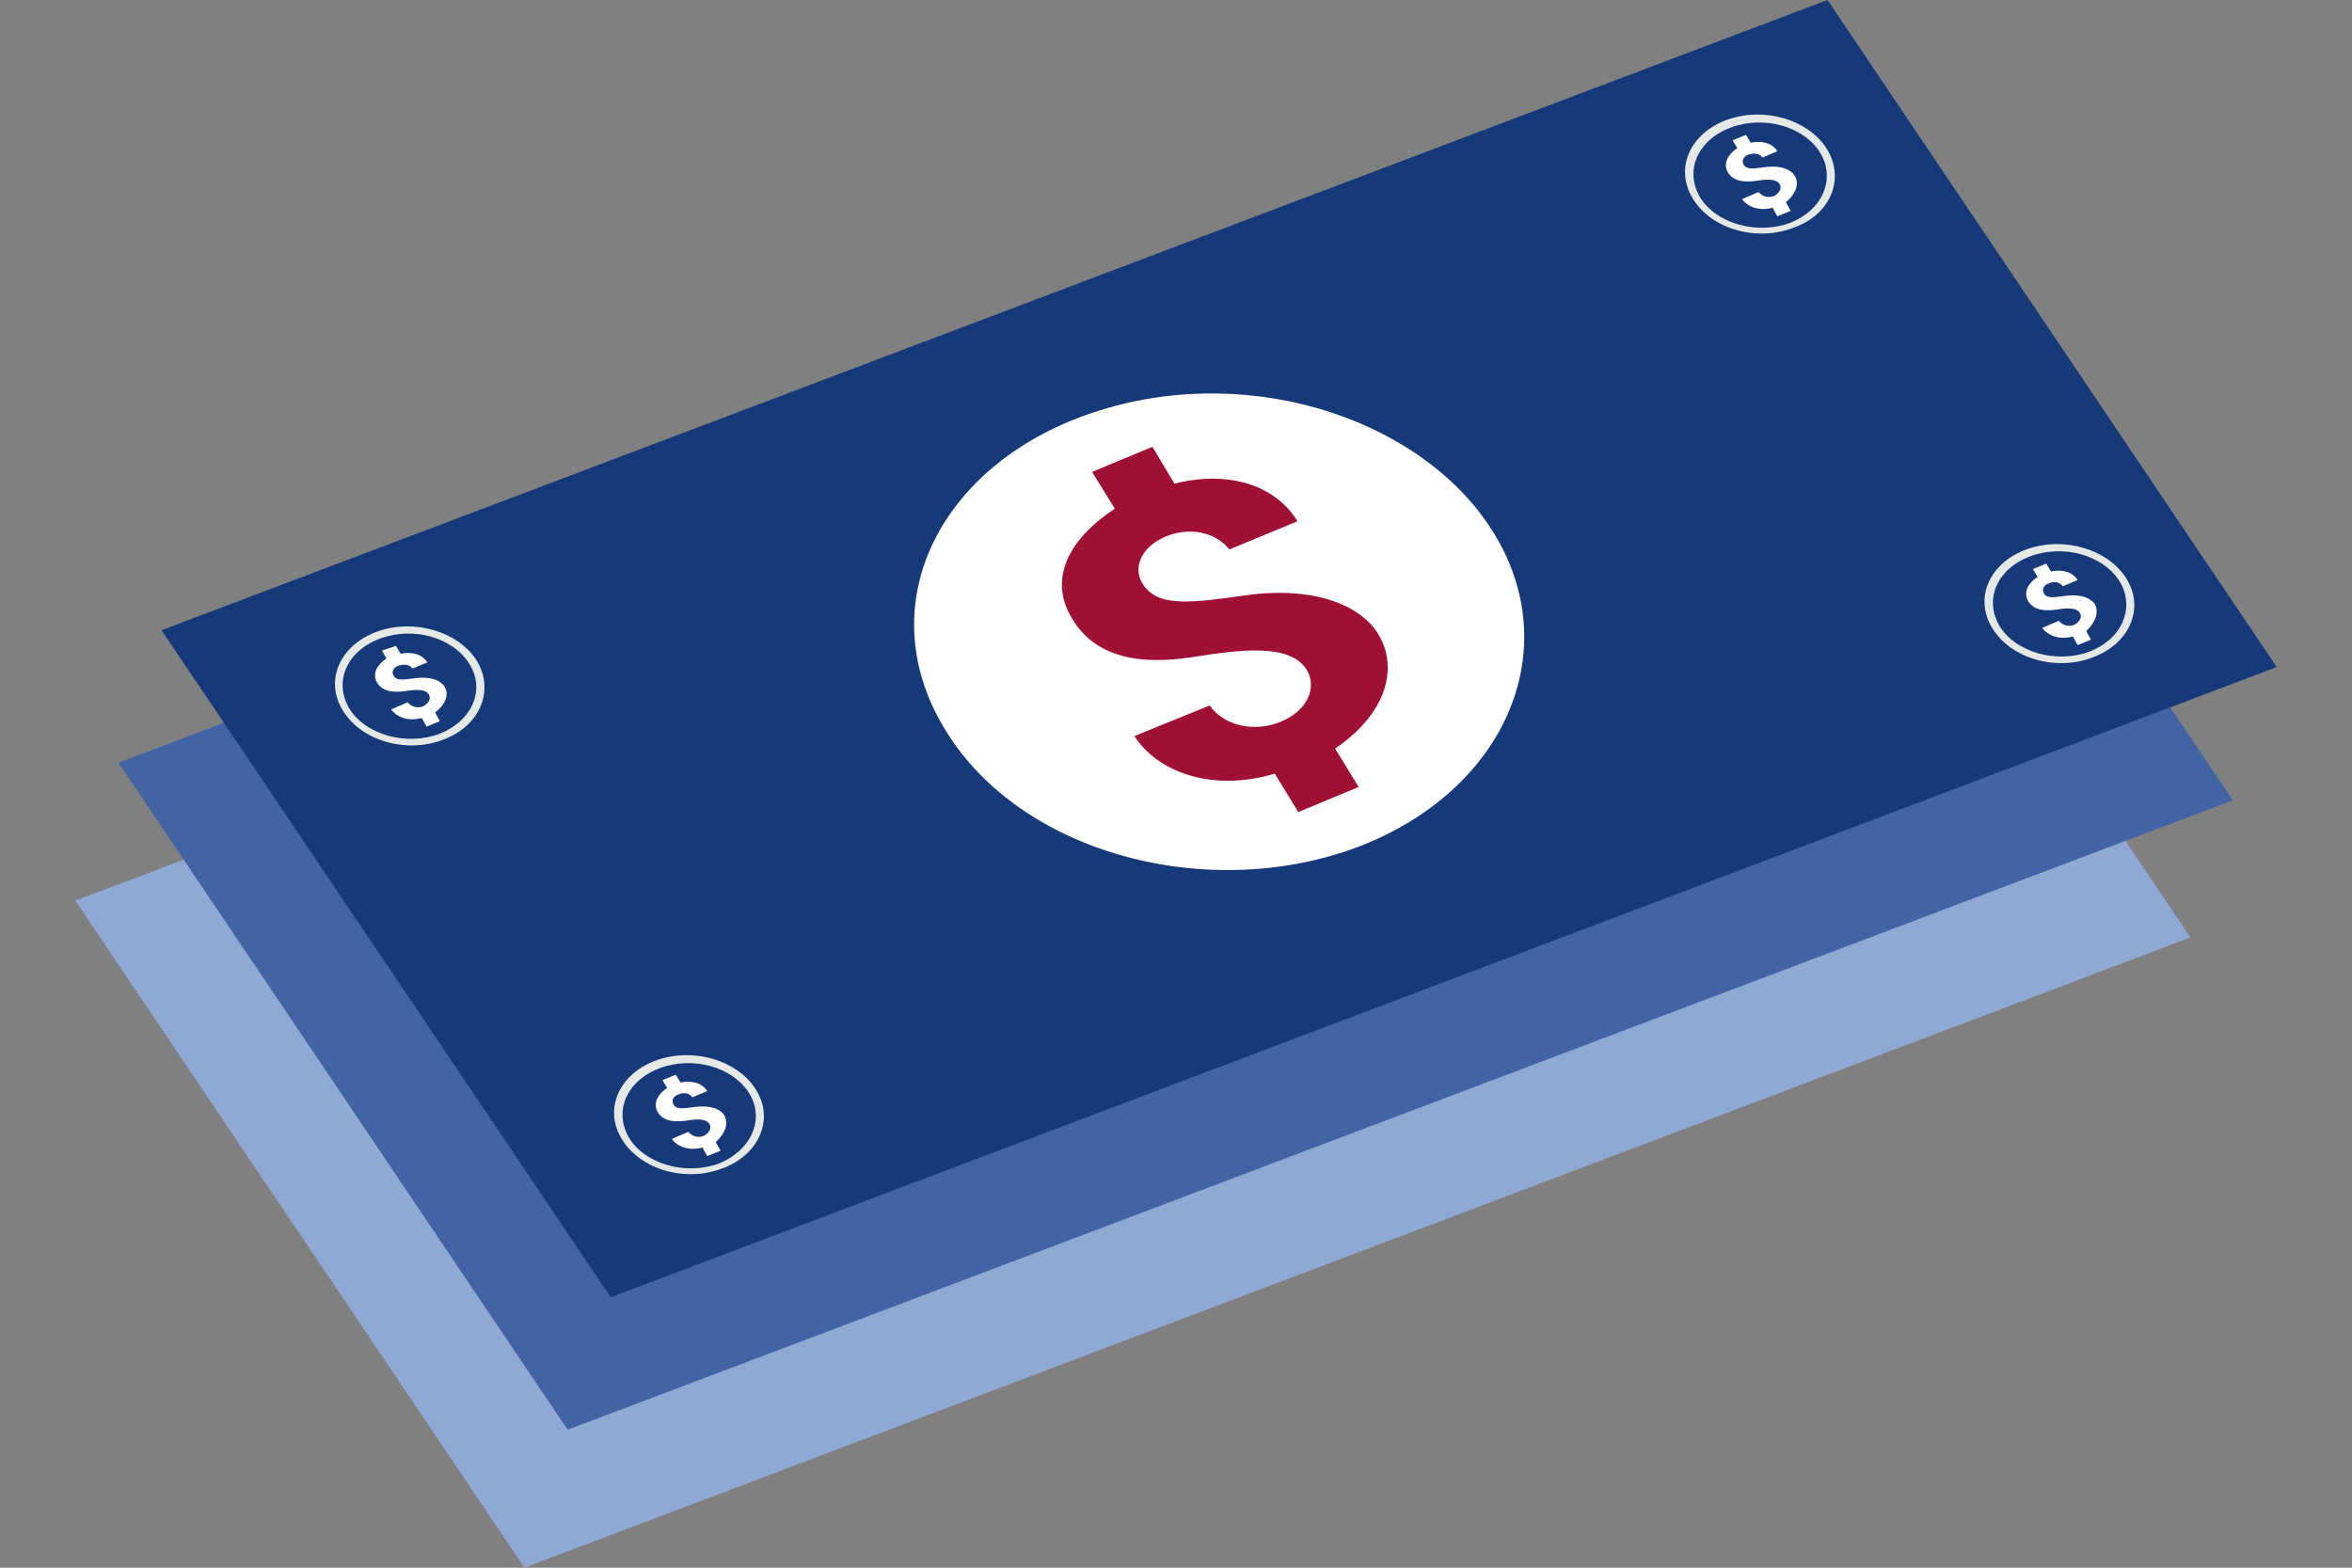
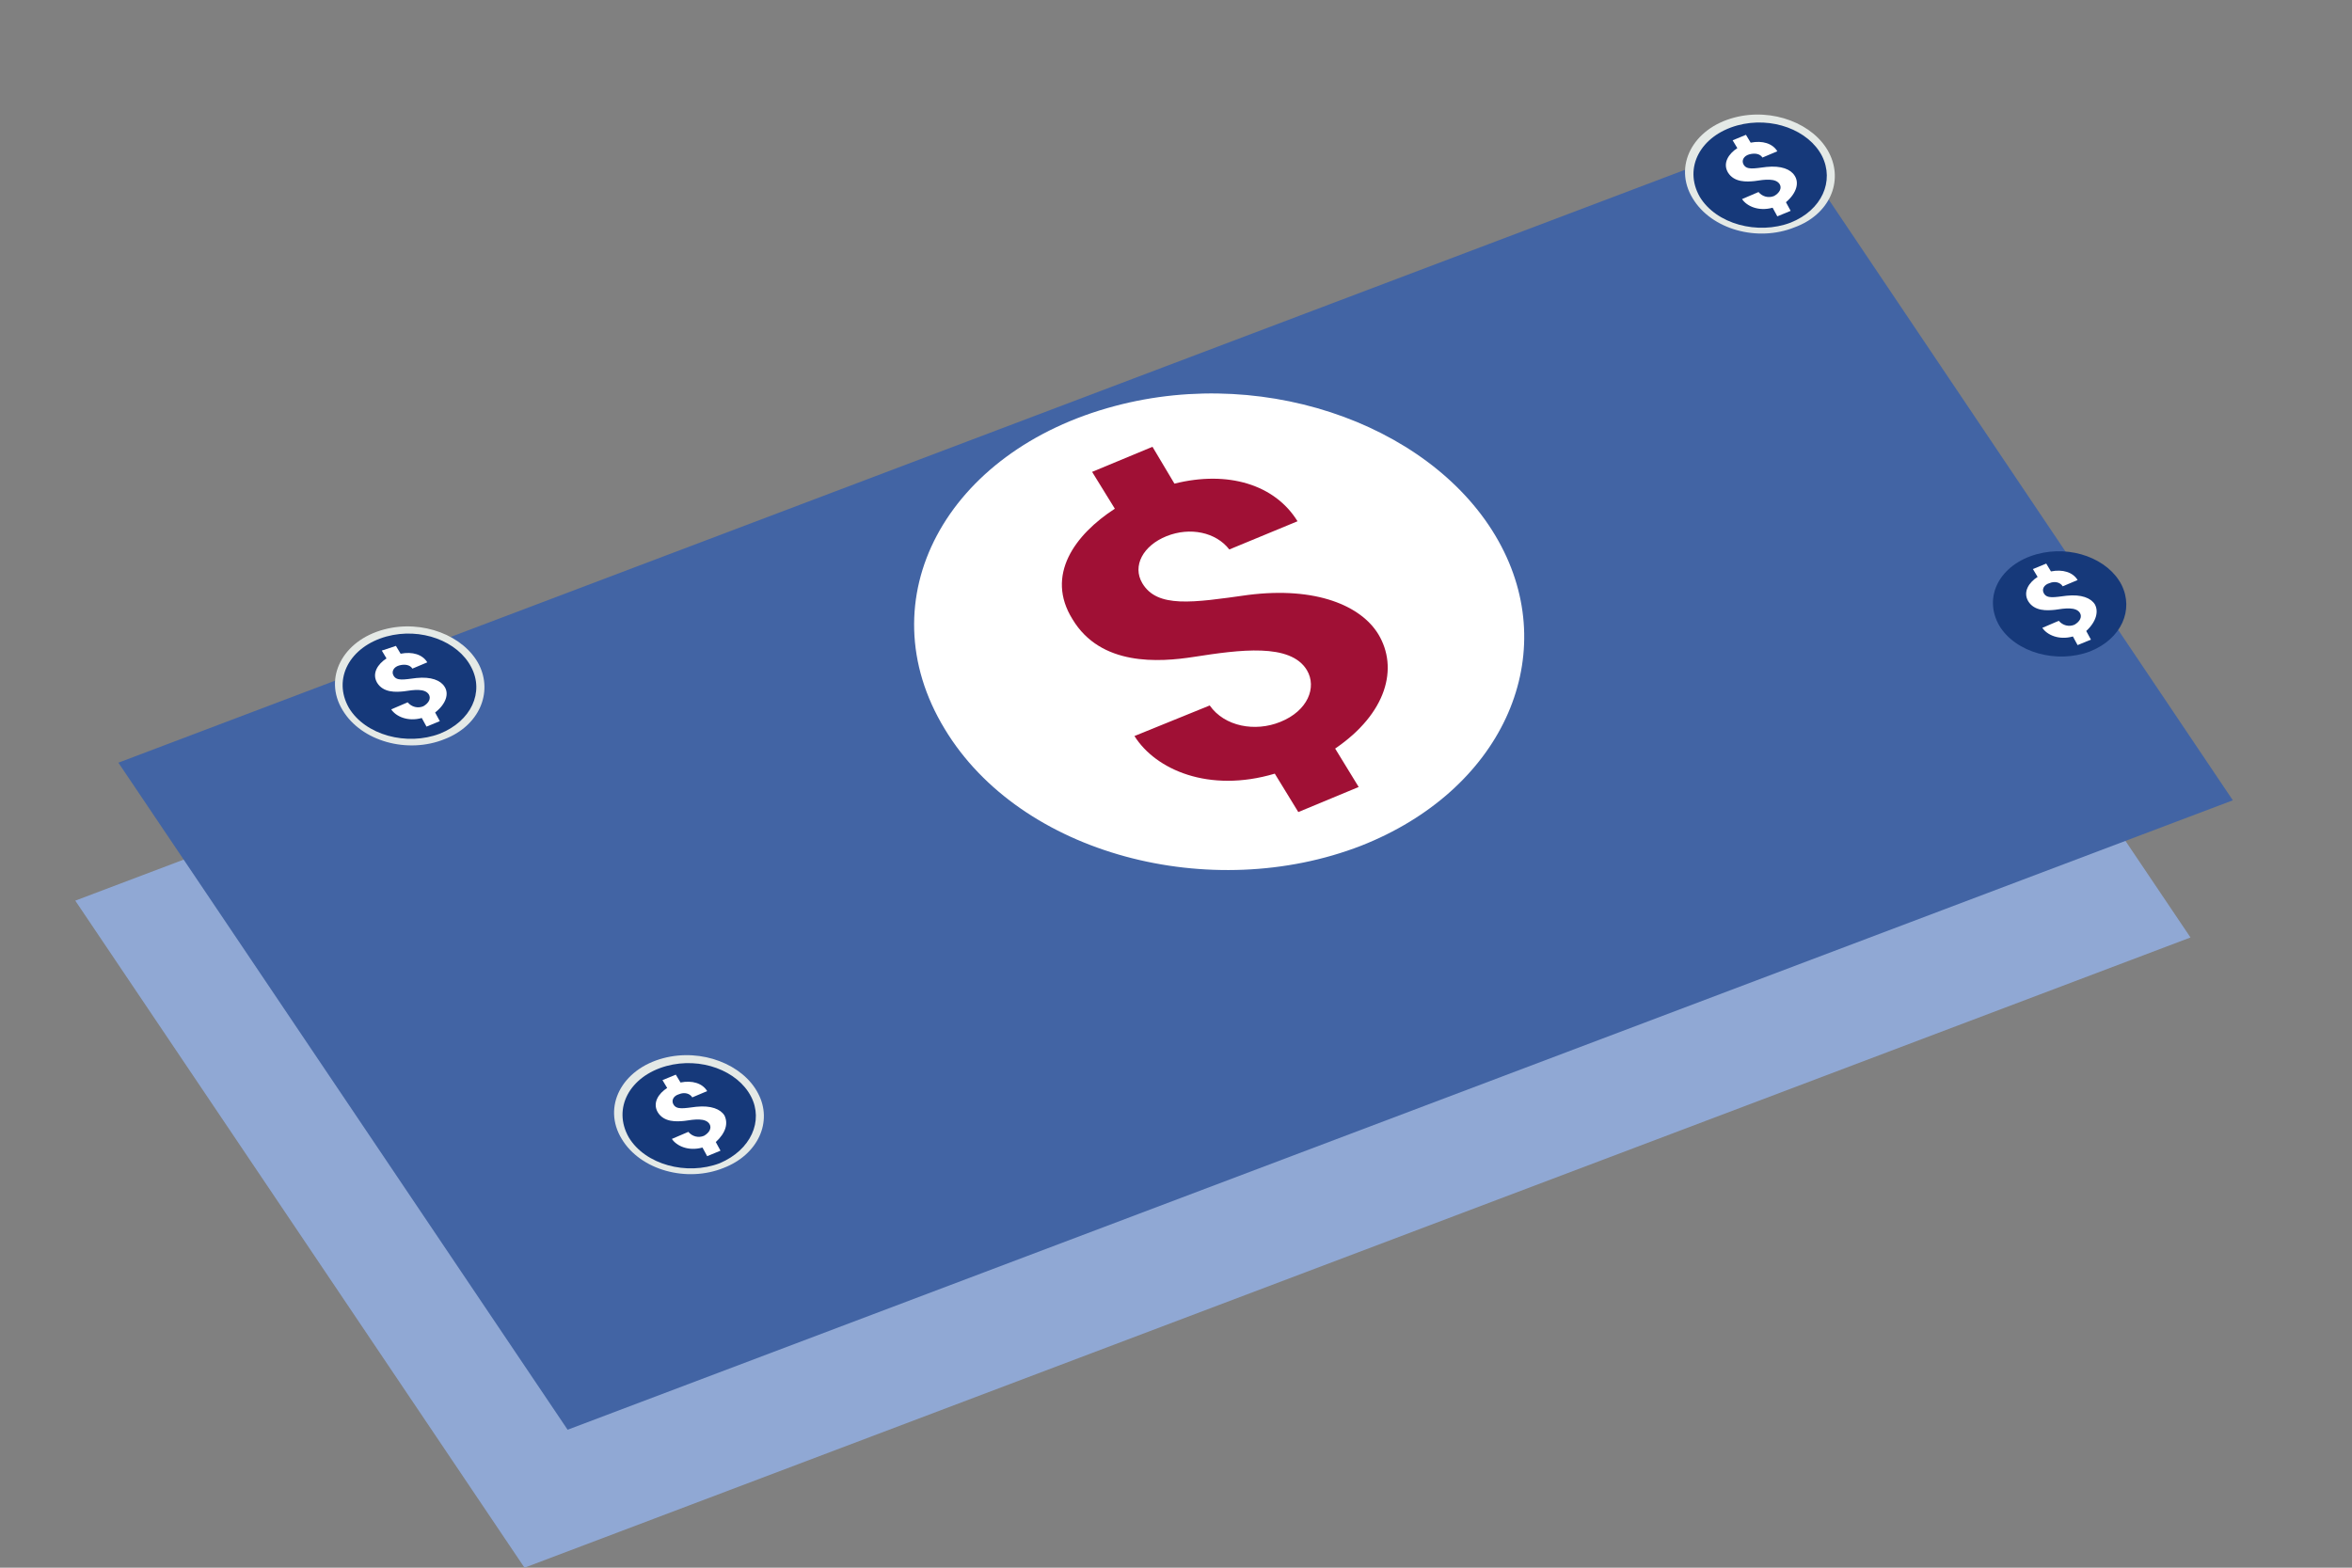
<svg xmlns="http://www.w3.org/2000/svg" version="1.1" x="0px" y="0px" viewBox="0 0 300 200" style="enable-background:new 0 0 300 200;" xml:space="preserve">
  <rect x="0" y="0" width="300" height="200" fill="#808080" stroke="none" />
  <style type="text/css">
	.st0{enable-background:new    ;}
	.st1{fill-rule:evenodd;clip-rule:evenodd;fill:#90A8D4;}
	.st2{fill-rule:evenodd;clip-rule:evenodd;fill:#4264A4;}
	.st3{fill-rule:evenodd;clip-rule:evenodd;fill:#16397A;}
	.st4{fill-rule:evenodd;clip-rule:evenodd;fill:#FFFFFF;}
	.st5{fill-rule:evenodd;clip-rule:evenodd;fill:#A01035;}
	.st6{fill-rule:evenodd;clip-rule:evenodd;fill:#E4E9E6;}
</style>
  <g id="Rectangle_1_copy_2_1_" class="st0">
    <g id="Rectangle_1_copy_2">
      <g>
        <polygon class="st1" points="222.1,34.5 9.6,114.9 66.9,200 279.4,119.6    " />
      </g>
    </g>
  </g>
  <g id="Rectangle_1_copy_1_" class="st0">
    <g id="Rectangle_1_copy">
      <g>
        <polygon class="st2" points="227.5,16.9 15.1,97.3 72.4,182.4 284.8,102.1    " />
      </g>
    </g>
  </g>
  <g id="Rectangle_1_1_" class="st0">
    <g id="Rectangle_1">
      <g>
-         <polygon class="st3" points="233.1,0 20.6,80.4 77.9,165.5 290.4,85.1    " />
-       </g>
+         </g>
    </g>
  </g>
  <g id="Ellipse_1_9_" class="st0">
    <g id="Ellipse_1">
      <g>
        <path class="st4" d="M191.5,69.7c-7.8-14.9-29.4-23.2-49.3-17.9c-21.5,5.7-31.8,24.6-21.7,41.2c9.7,16.1,34,22.3,53.1,14.9     C191.4,100.9,199.1,84.2,191.5,69.7z" />
      </g>
    </g>
  </g>
  <g id="_x24__9_" class="st0">
    <g id="_x24_">
      <g>
        <path class="st5" d="M175.8,80.9c-2.2-3.6-7.9-6.1-16.6-5c-7.1,1-11.6,1.7-13.5-1.5c-1.3-2.2,0.1-4.8,3.1-6s6.3-0.5,8,1.7     l8.7-3.6c-2.9-4.7-8.9-6.5-15.7-4.8L147,57l-7.7,3.2l2.9,4.7c-5.1,3.3-8.9,8.5-5.4,14.1c3.6,6,11,5.5,15.5,4.8     c5.8-0.9,12.3-1.8,14.4,1.7c1.3,2.2,0.1,5.2-3.4,6.6c-3.2,1.3-7.1,0.6-9-2.1l-9.6,3.9c2.7,4.3,9.5,7.3,17.9,4.8l3,4.9l7.7-3.2     l-3-4.9C176.9,91,178.4,85.2,175.8,80.9z" />
      </g>
    </g>
  </g>
  <g id="Ellipse_1_copy_2_7_" class="st0">
    <g id="Ellipse_1_copy_2">
      <g>
        <path class="st6" d="M61.1,84.8c-1.9-3.7-7.2-5.8-12.1-4.5c-5.3,1.4-7.8,6.2-5.3,10.3c2.4,4,8.3,5.6,13,3.7     C61.1,92.6,62.9,88.4,61.1,84.8z" />
      </g>
    </g>
  </g>
  <g id="Ellipse_1_8_" class="st0">
    <g id="Ellipse_1_1_">
      <g>
        <path class="st3" d="M60.1,85.1c-1.7-3.3-6.4-5.1-10.8-3.9c-4.7,1.3-6.9,5.4-4.8,9.1c2.1,3.5,7.4,4.9,11.6,3.3     C60.1,92,61.8,88.3,60.1,85.1z" />
      </g>
    </g>
  </g>
  <g id="_x24__8_" class="st0">
    <g id="_x24__1_">
      <g>
        <path class="st4" d="M56.7,87.6c-0.5-0.8-1.7-1.3-3.6-1.1c-1.6,0.2-2.5,0.4-2.9-0.3c-0.3-0.5,0-1.1,0.7-1.3s1.4-0.1,1.7,0.4     l1.9-0.8c-0.6-1-1.9-1.4-3.4-1.1l-0.6-1L48.7,83l0.6,1c-1.1,0.7-1.9,1.9-1.2,3.1c0.8,1.3,2.4,1.2,3.4,1.1     c1.3-0.2,2.7-0.4,3.2,0.4c0.3,0.5,0,1.1-0.7,1.5c-0.7,0.3-1.5,0.1-2-0.5l-2.1,0.9c0.6,0.9,2.1,1.6,3.9,1.1l0.6,1.1l1.7-0.7     l-0.6-1.1C56.9,89.8,57.3,88.5,56.7,87.6z" />
      </g>
    </g>
  </g>
  <g id="Ellipse_1_copy_2_6_" class="st0">
    <g id="Ellipse_1_copy_2_1_">
      <g>
        <path class="st6" d="M96.7,139.5c-1.9-3.7-7.2-5.8-12.1-4.5c-5.3,1.4-7.8,6.2-5.3,10.3c2.4,4,8.3,5.6,13,3.7     C96.7,147.3,98.6,143.1,96.7,139.5z" />
      </g>
    </g>
  </g>
  <g id="Ellipse_1_7_" class="st0">
    <g id="Ellipse_1_2_">
      <g>
        <path class="st3" d="M95.8,139.9c-1.7-3.3-6.4-5.1-10.8-3.9c-4.7,1.3-6.9,5.4-4.8,9.1c2.1,3.5,7.4,4.9,11.6,3.3     C95.8,146.7,97.4,143,95.8,139.9z" />
      </g>
    </g>
  </g>
  <g id="_x24__7_" class="st0">
    <g id="_x24__2_">
      <g>
        <path class="st4" d="M92.4,142.3c-0.5-0.8-1.7-1.3-3.6-1.1c-1.6,0.2-2.5,0.4-2.9-0.3c-0.3-0.5,0-1.1,0.7-1.3     c0.7-0.3,1.4-0.1,1.7,0.4l1.9-0.8c-0.6-1-1.9-1.4-3.4-1.1l-0.6-1l-1.7,0.7l0.6,1c-1.1,0.7-1.9,1.9-1.2,3.1     c0.8,1.3,2.4,1.2,3.4,1.1c1.3-0.2,2.7-0.4,3.2,0.4c0.3,0.5,0,1.1-0.7,1.5c-0.7,0.3-1.5,0.1-2-0.5l-2.1,0.9     c0.6,0.9,2.1,1.6,3.9,1.1l0.6,1.1l1.7-0.7l-0.6-1.1C92.6,144.5,92.9,143.3,92.4,142.3z" />
      </g>
    </g>
  </g>
  <g id="Ellipse_1_copy_2_5_" class="st0">
    <g id="Ellipse_1_copy_2_2_">
      <g>
        <path class="st6" d="M233.3,19.5c-1.9-3.7-7.2-5.8-12.1-4.5c-5.3,1.4-7.8,6.2-5.3,10.3c2.4,4,8.3,5.6,13,3.7     C233.3,27.4,235.2,23.2,233.3,19.5z" />
      </g>
    </g>
  </g>
  <g id="Ellipse_1_6_" class="st0">
    <g id="Ellipse_1_3_">
      <g>
        <path class="st3" d="M232.4,19.9c-1.7-3.3-6.4-5.1-10.8-3.9c-4.7,1.3-6.9,5.4-4.8,9.1c2.1,3.5,7.4,4.9,11.6,3.3     C232.4,26.8,234,23.1,232.4,19.9z" />
      </g>
    </g>
  </g>
  <g id="_x24__6_" class="st0">
    <g id="_x24__3_">
      <g>
        <path class="st4" d="M228.9,22.4c-0.5-0.8-1.7-1.3-3.6-1.1c-1.6,0.2-2.5,0.4-2.9-0.3c-0.3-0.5,0-1.1,0.7-1.3s1.4-0.1,1.7,0.4     l1.9-0.8c-0.6-1-1.9-1.4-3.4-1.1l-0.6-1l-1.7,0.7l0.6,1c-1.1,0.7-1.9,1.9-1.2,3.1c0.8,1.3,2.4,1.2,3.4,1.1     c1.3-0.2,2.7-0.4,3.2,0.4c0.3,0.5,0,1.1-0.7,1.5c-0.7,0.3-1.5,0.1-2-0.5l-2.1,0.9c0.6,0.9,2.1,1.6,3.9,1.1l0.6,1.1l1.7-0.7     l-0.6-1.1C229.2,24.6,229.5,23.3,228.9,22.4z" />
      </g>
    </g>
  </g>
  <g id="Ellipse_1_copy_2_4_" class="st0">
    <g id="Ellipse_1_copy_2_3_">
      <g>
-         <path class="st6" d="M271.5,74.3c-1.9-3.7-7.2-5.8-12.1-4.5c-5.3,1.4-7.8,6.2-5.3,10.3c2.4,4,8.3,5.6,13,3.7     C271.5,82.1,273.4,77.9,271.5,74.3z" />
-       </g>
+         </g>
    </g>
  </g>
  <g id="Ellipse_1_5_" class="st0">
    <g id="Ellipse_1_4_">
      <g>
        <path class="st3" d="M270.6,74.6c-1.7-3.3-6.4-5.1-10.8-3.9c-4.7,1.3-6.9,5.4-4.8,9.1c2.1,3.5,7.4,4.9,11.6,3.3     C270.6,81.5,272.2,77.8,270.6,74.6z" />
      </g>
    </g>
  </g>
  <g id="_x24__5_" class="st0">
    <g id="_x24__4_">
      <g>
        <path class="st4" d="M267.2,77.1c-0.5-0.8-1.7-1.3-3.6-1.1c-1.6,0.2-2.5,0.4-2.9-0.3c-0.3-0.5,0-1.1,0.7-1.3     c0.7-0.3,1.4-0.1,1.7,0.4l1.9-0.8c-0.6-1-1.9-1.4-3.4-1.1l-0.6-1l-1.7,0.7l0.6,1c-1.1,0.7-1.9,1.9-1.2,3.1     c0.8,1.3,2.4,1.2,3.4,1.1c1.3-0.2,2.7-0.4,3.2,0.4c0.3,0.5,0,1.1-0.7,1.5c-0.7,0.3-1.5,0.1-2-0.5l-2.1,0.9     c0.6,0.9,2.1,1.6,3.9,1.1l0.6,1.1l1.7-0.7l-0.6-1.1C267.4,79.3,267.7,78,267.2,77.1z" />
      </g>
    </g>
  </g>
</svg>